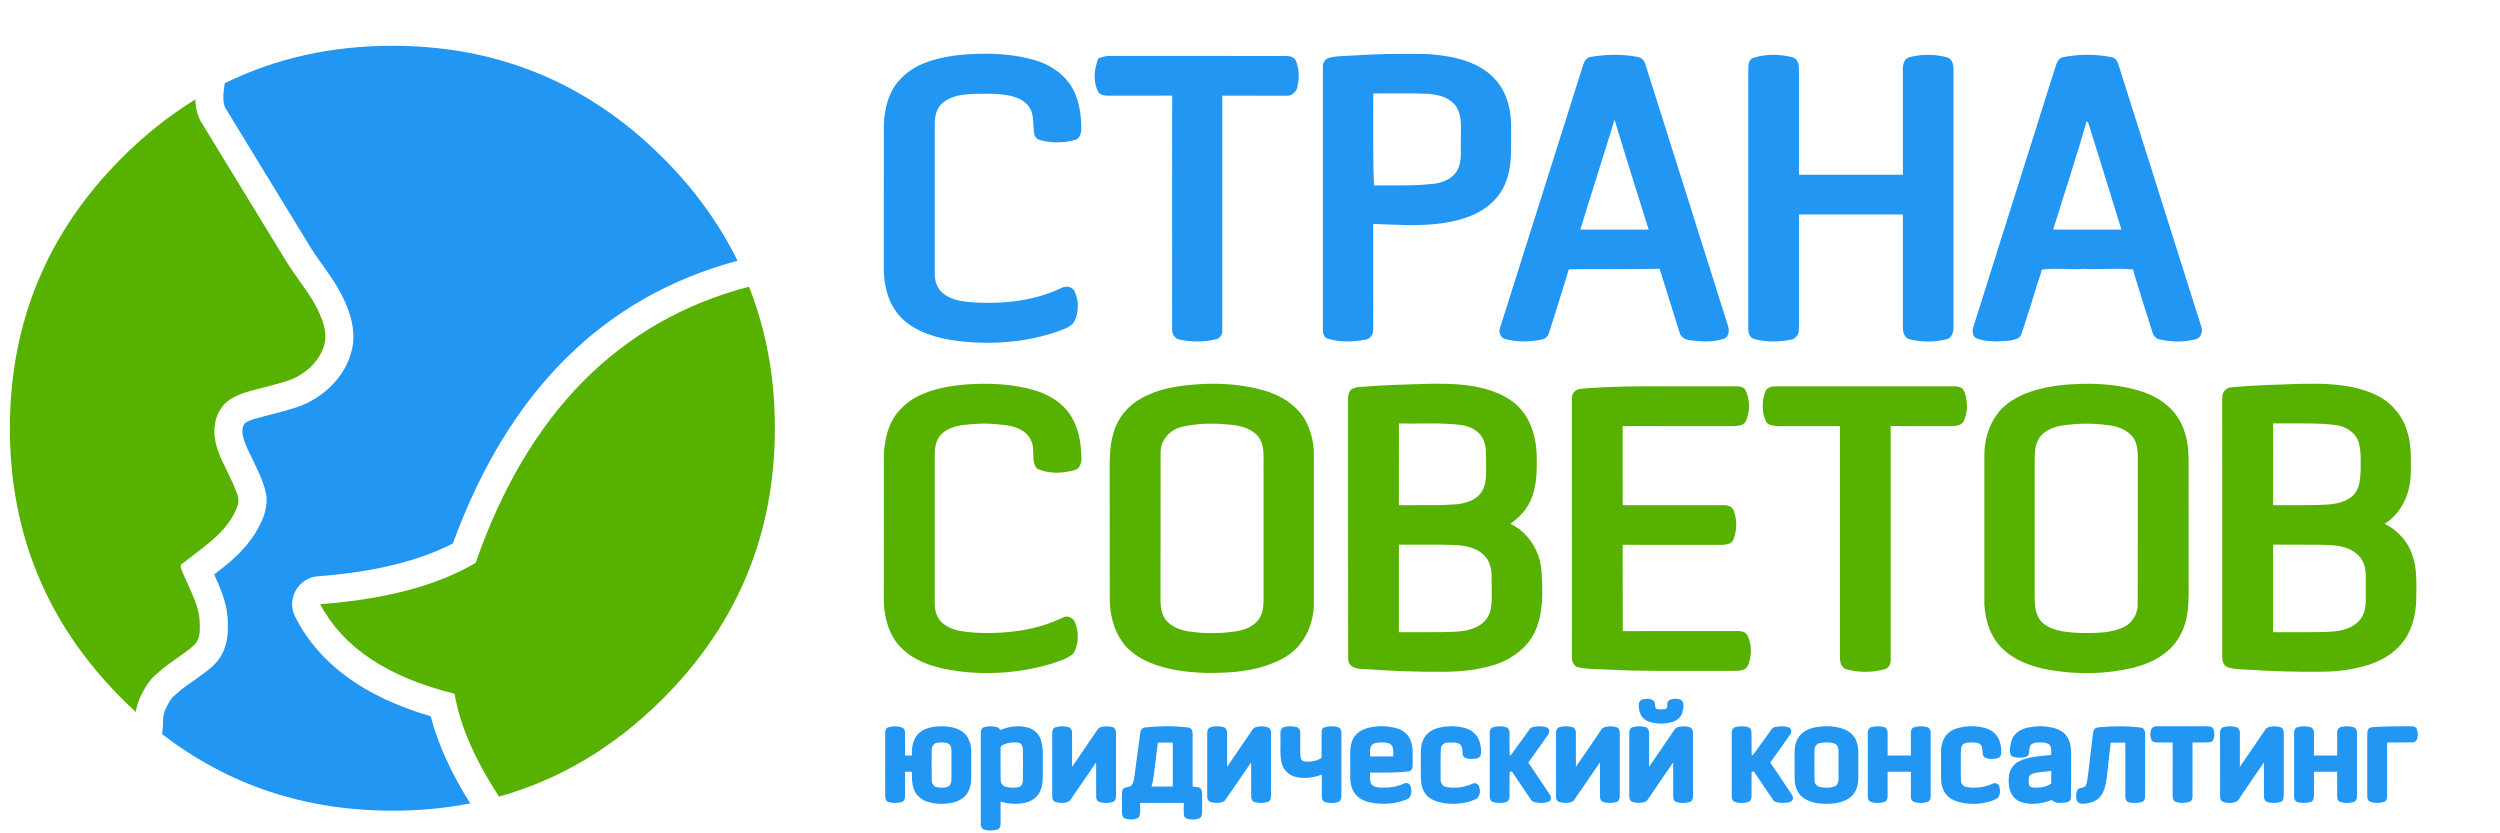
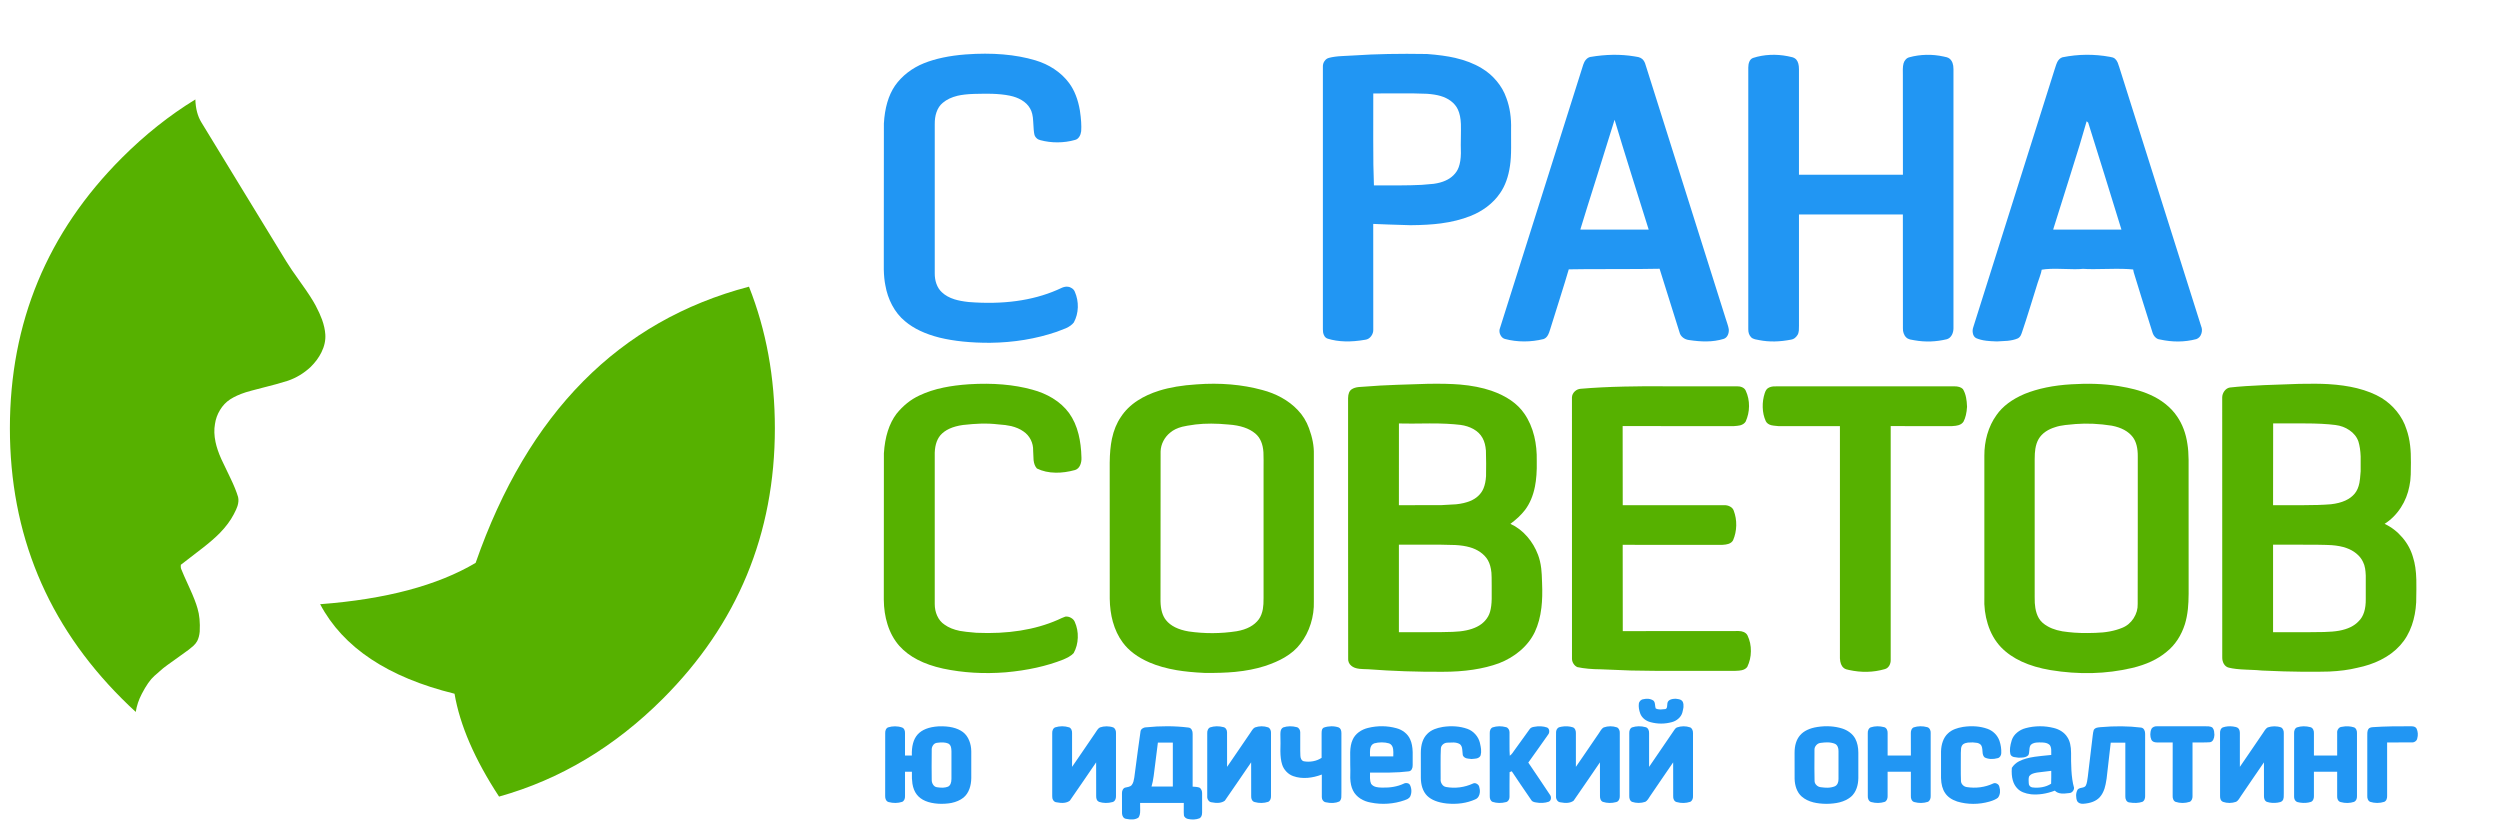
<svg xmlns="http://www.w3.org/2000/svg" version="1.1" id="Слой_1" x="0px" y="0px" width="240px" height="80px" viewBox="0 0 349 116" enable-background="new 0 0 349 116" xml:space="preserve">
  <path fill="#56B100" d="M149.246,57.501c-0.596-0.812-1.359-1.502-2.291-2.074c-0.859-0.523-1.81-0.925-2.862-1.202  c-2.536-0.703-5.47-0.956-8.8-0.751c-1.34,0.09-2.524,0.247-3.546,0.458c-1.262,0.258-2.392,0.631-3.391,1.105  c-1.22,0.565-2.284,1.419-3.204,2.561c-1.028,1.37-1.617,3.21-1.761,5.518c-0.006,2.267-0.012,9.083-0.012,20.438  c0.012,1.232,0.18,2.369,0.511,3.42c0.366,1.179,0.919,2.182,1.653,3.019c1.358,1.521,3.391,2.579,6.102,3.173  c2.783,0.589,5.699,0.764,8.758,0.523c3.036-0.271,5.71-0.866,8.019-1.779c0.342-0.15,0.607-0.276,0.781-0.379  c0.283-0.162,0.505-0.336,0.679-0.523c0.361-0.655,0.553-1.376,0.577-2.158c0.03-0.775-0.114-1.515-0.421-2.206  c-0.107-0.247-0.288-0.433-0.541-0.571c-0.246-0.139-0.505-0.192-0.775-0.163c-0.138,0.042-0.318,0.114-0.535,0.216  c-0.259,0.126-0.433,0.21-0.523,0.241c-3.186,1.395-6.973,1.995-11.361,1.803c-1.106-0.09-1.875-0.18-2.309-0.265  c-0.859-0.174-1.569-0.462-2.127-0.866c-0.451-0.294-0.8-0.715-1.046-1.262c-0.223-0.499-0.331-1.046-0.331-1.629V63.476  c-0.036-1.232,0.222-2.194,0.782-2.873c0.655-0.758,1.707-1.238,3.162-1.443c0.938-0.103,1.755-0.168,2.453-0.187  c0.884-0.024,1.702,0.012,2.453,0.103c0.721,0.042,1.328,0.126,1.828,0.24c0.655,0.162,1.22,0.402,1.683,0.728  c0.439,0.289,0.788,0.679,1.04,1.172c0.246,0.487,0.354,0.998,0.337,1.533c0.024,0.277,0.042,0.716,0.06,1.311  c0.055,0.511,0.211,0.902,0.469,1.178c0.775,0.379,1.653,0.571,2.633,0.583c0.848,0.012,1.749-0.114,2.693-0.373  c0.325-0.108,0.565-0.342,0.721-0.709c0.126-0.301,0.187-0.644,0.168-1.028c-0.029-1.215-0.168-2.296-0.402-3.247  C150.286,59.316,149.841,58.331,149.246,57.501L149.246,57.501z" />
  <path fill="#56B100" d="M274.465,55.343c-0.089-0.463-0.239-0.859-0.444-1.196c-0.259-0.265-0.673-0.391-1.238-0.384h-24.418  c-0.451,0-0.714,0.006-0.792,0.012c-0.302,0.03-0.549,0.108-0.747,0.235c-0.198,0.114-0.354,0.354-0.469,0.709  c-0.21,0.649-0.301,1.305-0.282,1.972c0.018,0.697,0.157,1.34,0.427,1.936c0.139,0.276,0.391,0.463,0.757,0.565  c0.15,0.042,0.474,0.084,0.986,0.126c1.912,0.006,4.778,0.006,8.608,0c0.007,7.201,0.007,18.003,0,32.413  c0.03,0.631,0.204,1.082,0.524,1.34c0.083,0.078,0.198,0.145,0.343,0.193c0.083,0.023,0.209,0.054,0.383,0.096  c1.737,0.384,3.403,0.348,5.008-0.115c0.265-0.066,0.474-0.229,0.63-0.487c0.138-0.24,0.206-0.505,0.2-0.788V59.311  c3.335,0.018,6.19,0.018,8.577,0.006c0.378-0.018,0.674-0.061,0.884-0.126c0.319-0.096,0.554-0.264,0.704-0.499  c0.276-0.518,0.44-1.208,0.493-2.074C274.58,56.119,274.538,55.691,274.465,55.343L274.465,55.343z" />
  <path fill="#56B100" d="M243.202,53.894c-0.217-0.096-0.457-0.138-0.722-0.132h-9.629c-2.422-0.019-4.455-0.006-6.089,0.036  c-2.212,0.048-4.238,0.15-6.078,0.307c-0.319,0.019-0.602,0.139-0.843,0.366c-0.246,0.235-0.377,0.505-0.396,0.824  c-0.007,17.872-0.007,30.05,0.005,36.548c0.013,0.235,0.085,0.457,0.223,0.662c0.137,0.21,0.313,0.36,0.522,0.457  c0.932,0.198,2.031,0.301,3.288,0.307c0.47,0.03,1.172,0.06,2.104,0.084c0.931,0.03,1.635,0.054,2.098,0.084  c1.88,0.042,4.31,0.061,7.278,0.054c4.01-0.006,6.439-0.012,7.275-0.006c0.414-0.012,0.721-0.042,0.919-0.09  c0.343-0.078,0.596-0.234,0.763-0.463c0.331-0.685,0.5-1.413,0.505-2.188c0.012-0.788-0.145-1.521-0.47-2.2  c-0.101-0.21-0.282-0.373-0.529-0.481c-0.209-0.09-0.451-0.138-0.715-0.138c-7.188,0-12.581,0.006-16.17,0.012l-0.012-12.046  c4.117,0.012,8.745,0.012,13.892,0.006c0.354-0.018,0.637-0.061,0.86-0.133c0.313-0.102,0.533-0.276,0.661-0.517  c0.277-0.643,0.42-1.329,0.438-2.05c0.018-0.721-0.102-1.413-0.348-2.074c-0.09-0.258-0.271-0.457-0.548-0.595  c-0.246-0.126-0.515-0.181-0.816-0.174c-6.283-0.006-10.99-0.006-14.133,0.006c0.006-3.276,0-6.955-0.012-11.048  c8.596,0.012,13.754,0.018,15.467,0.012c0.438-0.03,0.751-0.066,0.943-0.114c0.349-0.096,0.602-0.271,0.758-0.517  c0.306-0.68,0.469-1.395,0.475-2.152c0.005-0.763-0.144-1.485-0.452-2.152C243.617,54.165,243.448,54.002,243.202,53.894  L243.202,53.894z" />
  <path fill="#56B100" d="M183.413,63.236c0.03-1.118-0.198-2.326-0.679-3.625c-0.354-0.968-0.872-1.815-1.563-2.531  c-0.638-0.679-1.402-1.262-2.285-1.749c-0.818-0.451-1.713-0.806-2.681-1.058c-2.807-0.764-5.867-1.028-9.167-0.781  c-2.001,0.126-3.739,0.415-5.211,0.877c-1.136,0.354-2.134,0.812-2.999,1.371c-0.993,0.643-1.774,1.407-2.345,2.29  c-0.589,0.854-1.01,1.875-1.262,3.072c-0.192,0.932-0.295,2.038-0.307,3.331c0.006,4.226,0.012,10.555,0.006,19.001  c0.018,1.136,0.156,2.194,0.427,3.174c0.307,1.1,0.757,2.062,1.365,2.885c0.836,1.154,2.086,2.098,3.763,2.825  c1.112,0.476,2.374,0.83,3.775,1.07c1.112,0.187,2.417,0.319,3.919,0.385c1.642,0.018,3.06-0.03,4.257-0.144  c1.532-0.15,2.92-0.42,4.165-0.823c1.077-0.355,1.979-0.751,2.717-1.185c0.932-0.547,1.677-1.184,2.225-1.923  c0.643-0.824,1.124-1.755,1.448-2.795c0.319-1.016,0.462-2.057,0.432-3.121V63.236L183.413,63.236z M171.536,59.1  c1.611,0.115,2.849,0.529,3.709,1.257c0.679,0.571,1.057,1.442,1.131,2.621c0.023,0.589,0.029,1.473,0.017,2.658v17.678  c0.006,0.613-0.025,1.125-0.096,1.539c-0.102,0.559-0.283,1.028-0.554,1.419c-0.637,0.872-1.67,1.437-3.108,1.683  c-2.218,0.343-4.454,0.354-6.696,0.03c-1.466-0.247-2.519-0.776-3.161-1.575c-0.487-0.595-0.746-1.467-0.771-2.621  c-0.005-9.306,0-16.285,0.013-20.932c0.017-0.511,0.145-0.998,0.384-1.461c0.235-0.457,0.554-0.847,0.957-1.172  c0.427-0.366,0.986-0.637,1.677-0.817c0.336-0.09,0.956-0.192,1.856-0.318C168.265,58.926,169.811,58.932,171.536,59.1L171.536,59.1  z" />
  <path fill="#56B100" d="M195.034,53.552c-1.702,0.06-3.133,0.139-4.304,0.24c-0.463,0.018-0.818,0.042-1.052,0.072  c-0.409,0.042-0.739,0.15-0.986,0.318c-0.324,0.223-0.492,0.631-0.5,1.232c0,1.617,0,7.664,0,18.154  c0,7.358,0.008,13.412,0.012,18.154c-0.017,0.205,0.007,0.397,0.085,0.583c0.079,0.193,0.198,0.349,0.354,0.469  c0.271,0.235,0.65,0.373,1.137,0.427c0.277,0.03,0.691,0.048,1.238,0.061c3.39,0.258,6.834,0.372,10.333,0.354  c3.083,0.005,5.722-0.391,7.917-1.196c1.099-0.428,2.067-0.999,2.914-1.714c0.915-0.775,1.605-1.659,2.081-2.651  c0.462-0.986,0.77-2.116,0.918-3.384c0.121-0.992,0.152-2.17,0.091-3.528c-0.018-0.824-0.06-1.473-0.115-1.954  c-0.089-0.721-0.239-1.358-0.449-1.905c-0.355-0.944-0.854-1.792-1.51-2.543c-0.68-0.781-1.461-1.376-2.344-1.779  c0.847-0.631,1.521-1.268,2.026-1.924c0.672-0.883,1.136-1.972,1.395-3.264c0.198-0.992,0.289-2.188,0.257-3.577  c0.025-1.232-0.089-2.386-0.348-3.456c-0.294-1.203-0.757-2.26-1.394-3.174c-0.956-1.395-2.495-2.459-4.605-3.192  c-1.28-0.433-2.742-0.721-4.37-0.86c-1.161-0.096-2.652-0.131-4.474-0.102C197.426,53.473,195.989,53.521,195.034,53.552  L195.034,53.552z M195.291,58.95c0.956,0.024,2.387,0.024,4.299-0.006c1.725-0.006,3.155,0.066,4.298,0.205  c0.667,0.09,1.256,0.283,1.773,0.565c0.596,0.331,1.028,0.757,1.312,1.287c0.257,0.462,0.407,1.045,0.462,1.737  c0,0.006,0.012,0.607,0.03,1.815c-0.005,0.385-0.005,0.968-0.013,1.749c-0.042,0.667-0.156,1.238-0.354,1.708  c-0.162,0.396-0.409,0.751-0.751,1.07c-0.319,0.294-0.691,0.523-1.111,0.691c-0.547,0.229-1.203,0.385-1.967,0.463  c-0.114,0.006-0.787,0.048-2.026,0.114c-2.651-0.006-4.634,0-5.957,0.012C195.291,65.292,195.297,61.486,195.291,58.95  L195.291,58.95z M199.038,88.086c-2.063-0.006-3.314-0.006-3.752,0V75.871c1.293,0.006,3.234,0.006,5.825,0  c0.457,0.012,1.142,0.03,2.057,0.048c0.787,0.042,1.459,0.15,2.025,0.313c0.536,0.15,1.01,0.373,1.431,0.662  c0.462,0.318,0.823,0.697,1.082,1.136c0.271,0.475,0.432,1.058,0.499,1.755c0.024,0.252,0.036,0.866,0.036,1.839  c-0.005,0.403-0.005,1.004,0,1.815c-0.012,0.709-0.089,1.311-0.229,1.797c-0.126,0.451-0.354,0.86-0.691,1.238  c-0.318,0.355-0.691,0.637-1.131,0.854c-0.859,0.433-1.989,0.673-3.395,0.715C201.819,88.074,200.569,88.092,199.038,88.086  L199.038,88.086z" />
  <path fill="#56B100" d="M300.164,54.946c-0.655-0.294-1.376-0.547-2.176-0.757c-0.649-0.168-1.4-0.325-2.26-0.463  c-2.044-0.318-4.227-0.396-6.552-0.246c-2.513,0.144-4.695,0.595-6.552,1.347c-1.757,0.751-3.054,1.725-3.902,2.934  c-0.578,0.799-1.01,1.701-1.304,2.717c-0.271,0.95-0.409,1.947-0.403,2.993v19.718c-0.055,1.328,0.108,2.572,0.474,3.745  c0.396,1.286,1.018,2.374,1.858,3.258c1.551,1.604,3.848,2.668,6.895,3.186c3.985,0.655,7.786,0.553,11.392-0.295  c1.979-0.469,3.577-1.214,4.797-2.236c0.606-0.475,1.129-1.058,1.581-1.743c0.427-0.655,0.756-1.371,1.003-2.146  c0.193-0.631,0.331-1.334,0.415-2.104c0.066-0.619,0.097-1.329,0.103-2.14c-0.013-2.927-0.013-8.421-0.005-16.471  c0.005-0.979,0.005-1.72,0-2.212c-0.008-0.866-0.062-1.599-0.163-2.206c-0.211-1.484-0.697-2.778-1.456-3.877  c-0.438-0.649-0.997-1.238-1.664-1.761C301.625,55.698,300.934,55.289,300.164,54.946L300.164,54.946z M298.433,63.596  c0,0.914,0,4.34,0,10.279c0,4.16-0.005,7.586-0.012,10.273c0.023,0.703-0.169,1.37-0.571,2.001c-0.409,0.625-0.938,1.07-1.593,1.329  c-1.064,0.439-2.314,0.673-3.763,0.704c-1.443,0.054-2.693,0.018-3.75-0.108c-1.161-0.103-2.119-0.367-2.869-0.793  c-0.575-0.319-0.998-0.698-1.256-1.148c-0.235-0.403-0.397-0.884-0.486-1.431c-0.073-0.427-0.102-0.932-0.091-1.514V63.951  c0-0.595,0.03-1.076,0.091-1.455c0.084-0.529,0.234-0.985,0.456-1.371c0.235-0.403,0.571-0.757,1.004-1.052  c0.384-0.258,0.83-0.463,1.329-0.613c0.378-0.132,0.847-0.228,1.395-0.294c0.318-0.036,0.793-0.084,1.425-0.138  c1.616-0.126,3.299-0.048,5.062,0.228c1.339,0.259,2.321,0.788,2.938,1.6C298.217,61.492,298.451,62.406,298.433,63.596  L298.433,63.596z" />
  <path fill="#56B100" d="M334.59,57.261c-0.595-0.74-1.305-1.365-2.128-1.875c-0.927-0.559-2.067-1.016-3.427-1.359  c-1.196-0.294-2.53-0.481-4.003-0.571c-1.063-0.06-2.41-0.072-4.052-0.036c-2.158,0.072-3.775,0.132-4.856,0.174  c-1.894,0.079-3.512,0.187-4.84,0.337c-0.306,0.054-0.559,0.222-0.763,0.499c-0.192,0.264-0.295,0.559-0.301,0.877  c-0.005,8.067,0,20.168,0.006,36.302c-0.006,0.325,0.066,0.619,0.217,0.89c0.174,0.295,0.409,0.475,0.703,0.541  c0.582,0.144,1.353,0.234,2.32,0.271c1.215,0.042,1.99,0.09,2.331,0.132c2.22,0.102,4.029,0.156,5.417,0.162  c1.929,0.012,3.239,0.006,3.943-0.024c1.475-0.066,2.771-0.24,3.896-0.517c1.201-0.247,2.291-0.607,3.259-1.094  c1.1-0.547,2.013-1.226,2.747-2.043c0.702-0.775,1.25-1.708,1.635-2.808c0.343-0.985,0.547-2.056,0.606-3.21  c0.03-1.401,0.037-2.453,0.019-3.156c-0.03-1.22-0.181-2.26-0.456-3.108c-0.282-1.01-0.775-1.93-1.484-2.765  c-0.705-0.83-1.534-1.467-2.488-1.918c0.9-0.571,1.658-1.334,2.271-2.278c0.589-0.908,0.985-1.905,1.19-2.987  c0.103-0.457,0.168-0.998,0.188-1.623c0.012-0.728,0.017-1.269,0.023-1.636c0.005-0.914-0.023-1.701-0.104-2.368  c-0.096-0.859-0.271-1.629-0.517-2.314C335.661,58.859,335.209,58.03,334.59,57.261L334.59,57.261z M327.979,59.888  c0.625,0.427,1.045,0.956,1.262,1.599c0.174,0.577,0.277,1.262,0.307,2.056c0.006,0.169,0.006,0.866,0,2.086  c-0.055,0.788-0.113,1.329-0.174,1.617c-0.121,0.602-0.331,1.094-0.639,1.473c-0.672,0.83-1.784,1.335-3.335,1.509  c-1.064,0.09-2.41,0.132-4.039,0.132c-2.459-0.006-3.806-0.006-4.04,0l0.012-11.416c0.072,0.006,1.526,0.006,4.358,0  c1.749,0,3.197,0.072,4.353,0.223C326.759,59.256,327.407,59.497,327.979,59.888L327.979,59.888z M317.32,75.871  c0.613,0.006,1.623,0.006,3.035,0c1.306-0.006,2.314,0,3.03,0.006c1.088,0.018,1.792,0.036,2.115,0.06  c0.793,0.06,1.486,0.192,2.069,0.403c0.51,0.18,0.961,0.427,1.352,0.745c0.426,0.343,0.745,0.74,0.956,1.191  c0.137,0.264,0.234,0.576,0.294,0.931c0.043,0.247,0.072,0.571,0.09,0.975v3.252c0.023,1.424-0.306,2.464-0.991,3.12  c-0.606,0.662-1.521,1.106-2.741,1.329c-0.583,0.102-1.286,0.162-2.11,0.18c-0.944,0.006-1.646,0.018-2.121,0.024h-4.978V75.871  L317.32,75.871z" />
  <path fill="#2196f3" d="M312.686,102.17c-0.006-0.288-0.072-0.499-0.187-0.631c-0.077-0.096-0.198-0.168-0.354-0.21  c-0.012-0.006-0.15-0.03-0.408-0.078c-0.506-0.066-0.98-0.024-1.425,0.125c-0.295,0.139-0.427,0.445-0.396,0.932l0.005,8.668  c-0.005,0.168,0.019,0.325,0.078,0.463c0.066,0.156,0.176,0.264,0.313,0.331c0.612,0.21,1.231,0.205,1.852-0.006  c0.126-0.066,0.252-0.187,0.372-0.349c0.065-0.097,0.157-0.24,0.283-0.433c0.329-0.475,0.865-1.262,1.609-2.363  c0.691-1.016,1.227-1.803,1.619-2.362l0.004,4.719c-0.004,0.162,0.02,0.318,0.079,0.457c0.065,0.162,0.173,0.27,0.313,0.336  c0.475,0.156,0.992,0.192,1.539,0.108c0.203-0.042,0.325-0.072,0.355-0.078c0.125-0.042,0.229-0.108,0.294-0.193  c0.102-0.114,0.155-0.276,0.174-0.48c0.005-0.235,0.005-0.409,0.012-0.523v-8.434c0.006-0.168-0.023-0.318-0.084-0.457  c-0.066-0.157-0.167-0.271-0.307-0.337c-0.294-0.102-0.607-0.15-0.926-0.15s-0.631,0.055-0.932,0.157  c-0.126,0.065-0.252,0.186-0.373,0.354c-0.125,0.198-0.222,0.342-0.288,0.433c-0.342,0.499-0.883,1.287-1.61,2.362  c-0.691,1.028-1.232,1.815-1.611,2.356V102.17L312.686,102.17z" />
  <path fill="#2196f3" d="M308.982,103.073c0.09-0.175,0.139-0.397,0.15-0.656c-0.012-0.252-0.03-0.427-0.049-0.523  c-0.041-0.198-0.113-0.355-0.217-0.475c-0.131-0.108-0.312-0.168-0.533-0.187c-0.26-0.006-0.451-0.006-0.577-0.012h-6.625  c-0.174-0.006-0.325,0.018-0.462,0.078c-0.163,0.072-0.271,0.174-0.336,0.313c-0.104,0.234-0.151,0.487-0.151,0.751  c0,0.258,0.047,0.505,0.151,0.746c0.126,0.246,0.39,0.373,0.799,0.373h2.175l-0.005,7.49c-0.006,0.168,0.018,0.324,0.085,0.463  c0.065,0.162,0.173,0.27,0.313,0.336c0.655,0.21,1.311,0.21,1.978,0c0.139-0.061,0.24-0.168,0.313-0.331  c0.06-0.138,0.089-0.289,0.084-0.463v-7.496c0.139-0.006,0.541-0.006,1.201,0c0.494,0.006,0.896-0.006,1.203-0.03  C308.7,103.433,308.867,103.307,308.982,103.073L308.982,103.073z" />
  <path fill="#2196f3" d="M299.461,102.296c0.006-0.216-0.036-0.408-0.126-0.577c-0.109-0.198-0.264-0.3-0.464-0.318  c-1.743-0.216-3.629-0.234-5.662-0.054c-0.235,0.019-0.411,0.048-0.524,0.084c-0.192,0.066-0.324,0.168-0.402,0.319  c-0.06,0.198-0.108,0.451-0.139,0.757c-0.054,0.487-0.084,0.74-0.09,0.763l-0.601,5.026c-0.018,0.139-0.054,0.349-0.096,0.631  c-0.041,0.247-0.109,0.445-0.198,0.607c-0.084,0.132-0.271,0.223-0.563,0.271c-0.289,0.054-0.477,0.144-0.566,0.271  c-0.132,0.235-0.198,0.499-0.205,0.793c-0.005,0.277,0.042,0.547,0.15,0.812c0.073,0.126,0.193,0.223,0.355,0.289  c0.138,0.054,0.293,0.078,0.462,0.072c1.053-0.066,1.828-0.373,2.328-0.914c0.287-0.319,0.51-0.722,0.672-1.214  c0.108-0.343,0.204-0.8,0.289-1.371l0.578-5.037h2.037v7.472c-0.012,0.199,0.023,0.385,0.107,0.547  c0.097,0.186,0.234,0.295,0.421,0.325c0.716,0.12,1.329,0.096,1.846-0.078c0.137-0.066,0.24-0.175,0.306-0.336  c0.06-0.139,0.09-0.289,0.084-0.457V102.296L299.461,102.296z" />
  <path fill="#2196f3" d="M278.896,105.668c0.143-0.036,0.258-0.125,0.348-0.264c0.079-0.126,0.126-0.265,0.133-0.427  c0.023-0.583-0.061-1.154-0.251-1.725c-0.139-0.384-0.351-0.727-0.644-1.022c-0.296-0.294-0.637-0.511-1.017-0.649  c-1.027-0.367-2.169-0.457-3.433-0.271c-0.438,0.078-0.806,0.174-1.111,0.294c-0.392,0.15-0.716,0.354-0.975,0.601  c-0.325,0.295-0.57,0.673-0.738,1.148c-0.145,0.403-0.223,0.86-0.242,1.359v3.727c0.019,0.866,0.205,1.563,0.56,2.086  c0.343,0.535,0.914,0.938,1.7,1.202c0.722,0.216,1.468,0.325,2.244,0.325c0.763,0,1.508-0.103,2.248-0.313  c0.541-0.156,0.938-0.336,1.19-0.541c0.162-0.199,0.259-0.445,0.289-0.746c0.024-0.259-0.005-0.529-0.09-0.8  c-0.042-0.186-0.156-0.331-0.343-0.421c-0.186-0.096-0.366-0.102-0.54-0.012c-0.56,0.259-1.155,0.433-1.786,0.517  c-0.62,0.078-1.239,0.072-1.858-0.024c-0.235-0.03-0.428-0.132-0.583-0.294c-0.169-0.174-0.253-0.379-0.247-0.607  c-0.018-0.499-0.03-1.142-0.023-1.93c0.005-1.076,0.011-1.725,0.005-1.936c0.012-0.36,0.024-0.583,0.035-0.661  c0.042-0.247,0.139-0.439,0.302-0.565c0.168-0.114,0.384-0.192,0.643-0.222c0.091-0.012,0.325-0.018,0.693-0.024  c0.293,0.018,0.498,0.042,0.611,0.066c0.229,0.054,0.404,0.15,0.525,0.295c0.126,0.15,0.198,0.451,0.215,0.895  c0.012,0.415,0.114,0.698,0.313,0.848C277.592,105.826,278.206,105.855,278.896,105.668L278.896,105.668z" />
  <path fill="#2196f3" d="M337.188,103.324c0.15-0.108,0.233-0.246,0.264-0.415c0.127-0.469,0.097-0.919-0.09-1.346  c-0.107-0.229-0.354-0.343-0.745-0.343c-1.244,0-2.128,0.006-2.657,0.012c-0.991,0.019-1.875,0.055-2.656,0.108  c-0.163,0.012-0.289,0.03-0.379,0.06c-0.139,0.042-0.234,0.108-0.301,0.21c-0.084,0.132-0.133,0.301-0.145,0.511  c-0.006,0.126-0.012,0.306-0.006,0.547v8.302c-0.006,0.168,0.018,0.324,0.083,0.463c0.067,0.162,0.176,0.27,0.313,0.336  c0.318,0.102,0.644,0.156,0.987,0.156c0.341,0,0.673-0.054,0.989-0.156c0.14-0.066,0.247-0.175,0.314-0.336  c0.06-0.139,0.09-0.289,0.083-0.457v-7.496l3.47-0.006C336.887,103.481,337.042,103.433,337.188,103.324L337.188,103.324z" />
  <path fill="#2196f3" d="M329.035,102.176c0.007-0.174-0.023-0.324-0.084-0.462c-0.065-0.163-0.175-0.271-0.313-0.337  c-0.534-0.174-1.106-0.204-1.713-0.078c-0.209,0.012-0.385,0.108-0.51,0.294c-0.122,0.175-0.17,0.367-0.146,0.578v3.138h-3.245  v-3.138c0.006-0.186-0.024-0.349-0.103-0.499c-0.09-0.174-0.217-0.283-0.38-0.325c-0.654-0.174-1.286-0.168-1.893,0.03  c-0.138,0.067-0.246,0.175-0.313,0.337c-0.061,0.138-0.084,0.288-0.079,0.457v8.807c-0.005,0.276,0.055,0.487,0.188,0.637  c0.066,0.09,0.162,0.15,0.295,0.192c0.047,0.018,0.168,0.042,0.354,0.072c0.547,0.084,1.057,0.048,1.533-0.108  c0.137-0.066,0.244-0.175,0.313-0.336c0.06-0.139,0.09-0.289,0.084-0.457v-3.408c1.074-0.006,2.157-0.006,3.245,0v3.408  c-0.012,0.186,0.019,0.355,0.097,0.505c0.091,0.174,0.216,0.276,0.385,0.319c0.648,0.18,1.28,0.168,1.887-0.03  c0.138-0.066,0.24-0.175,0.313-0.331c0.061-0.138,0.091-0.288,0.084-0.457V102.176L329.035,102.176z" />
  <path fill="#2196f3" d="M153.55,101.383c-0.132,0.065-0.258,0.186-0.373,0.348c-0.126,0.199-0.223,0.343-0.288,0.434  c-0.332,0.474-0.866,1.262-1.611,2.362c-0.692,1.016-1.227,1.803-1.618,2.362v-4.713c0.006-0.168-0.018-0.324-0.078-0.462  c-0.072-0.163-0.174-0.271-0.313-0.337c-0.667-0.21-1.328-0.21-1.983,0c-0.138,0.067-0.247,0.175-0.313,0.337  c-0.066,0.138-0.09,0.294-0.084,0.469c0.006,2.928,0.006,5.861,0,8.794c-0.012,0.199,0.03,0.385,0.126,0.547  c0.108,0.18,0.258,0.283,0.451,0.307c0.842,0.174,1.467,0.096,1.881-0.223c0.451-0.631,1.064-1.521,1.84-2.669  c0.859-1.274,1.473-2.169,1.833-2.681l0.006,4.719c-0.006,0.168,0.019,0.325,0.078,0.463c0.066,0.156,0.175,0.264,0.313,0.331  c0.607,0.198,1.238,0.205,1.894,0.03c0.163-0.042,0.289-0.15,0.379-0.325c0.078-0.15,0.108-0.318,0.102-0.504v-8.801  c0.006-0.168-0.018-0.318-0.079-0.457c-0.072-0.163-0.174-0.271-0.312-0.337c-0.294-0.102-0.607-0.15-0.926-0.15  C154.157,101.227,153.844,101.281,153.55,101.383L153.55,101.383z" />
  <path fill="#2196f3" d="M200.257,101.623c-0.402,0.163-0.733,0.379-0.992,0.644c-0.613,0.595-0.919,1.485-0.919,2.681l0.005,3.493  c0.005,0.487,0.072,0.926,0.198,1.329c0.151,0.463,0.373,0.848,0.679,1.154c0.595,0.583,1.497,0.938,2.711,1.076  c1.479,0.145,2.807-0.042,3.986-0.564c0.306-0.115,0.504-0.349,0.606-0.703c0.091-0.307,0.084-0.632-0.012-0.968  c-0.023-0.21-0.132-0.379-0.332-0.499c-0.196-0.126-0.39-0.138-0.582-0.042c-0.577,0.264-1.185,0.438-1.828,0.523  c-0.643,0.078-1.274,0.066-1.894-0.048c-0.259-0.042-0.457-0.18-0.6-0.415c-0.139-0.216-0.194-0.457-0.169-0.721  c0-0.084,0-0.787-0.006-2.11c-0.005-0.848,0.006-1.545,0.037-2.104c0.005-0.235,0.103-0.438,0.289-0.601  c0.174-0.15,0.384-0.234,0.63-0.241c0.463-0.024,0.758-0.03,0.89-0.024c0.343,0.018,0.619,0.096,0.842,0.234  c0.187,0.145,0.301,0.385,0.331,0.715c0.042,0.523,0.071,0.8,0.078,0.817c0.077,0.217,0.253,0.367,0.517,0.445  c0.12,0.036,0.361,0.065,0.715,0.096c0.39-0.03,0.63-0.06,0.728-0.084c0.276-0.078,0.457-0.223,0.535-0.438  c0.067-0.259,0.085-0.547,0.054-0.872c-0.023-0.216-0.078-0.505-0.162-0.872c-0.108-0.439-0.319-0.835-0.631-1.184  s-0.679-0.601-1.106-0.757c-1.04-0.367-2.188-0.457-3.445-0.271C200.96,101.389,200.577,101.497,200.257,101.623L200.257,101.623z" />
  <path fill="#2196f3" d="M187.262,102.183c0-0.415-0.127-0.679-0.379-0.799c-0.331-0.114-0.674-0.168-1.035-0.163  c-0.354,0.006-0.703,0.066-1.033,0.18c-0.133,0.061-0.223,0.174-0.271,0.337c-0.03,0.108-0.048,0.258-0.048,0.445v3.444  c-0.354,0.234-0.752,0.396-1.196,0.475c-0.428,0.078-0.854,0.084-1.287,0.006c-0.163-0.042-0.283-0.144-0.368-0.307  c-0.072-0.138-0.108-0.294-0.113-0.481c-0.019-0.397-0.025-0.943-0.019-1.641c0.006-0.776,0.006-1.323,0-1.635  c-0.006-0.156-0.048-0.301-0.125-0.427c-0.091-0.145-0.205-0.234-0.351-0.271c-0.654-0.174-1.286-0.168-1.892,0.03  c-0.223,0.114-0.349,0.32-0.386,0.625c-0.018,0.174-0.023,0.433-0.011,0.782c0.017,0.421,0.017,1.052-0.007,1.894  c0.007,0.751,0.084,1.376,0.241,1.869c0.114,0.379,0.313,0.71,0.595,1.005c0.277,0.294,0.602,0.504,0.969,0.631  c0.606,0.217,1.274,0.295,2.001,0.24c0.645-0.054,1.299-0.204,1.979-0.462v3.149c0,0.168,0.047,0.325,0.15,0.463  c0.108,0.151,0.247,0.235,0.407,0.259c0.723,0.162,1.354,0.126,1.889-0.108c0.156-0.132,0.246-0.325,0.277-0.577  c0.004-0.307,0.004-0.529,0.012-0.668V102.183L187.262,102.183z" />
  <path fill="#2196f3" d="M177.433,102.17c0.006-0.162-0.019-0.318-0.078-0.457c-0.073-0.163-0.175-0.271-0.313-0.337  c-0.62-0.21-1.233-0.204-1.853,0.007c-0.131,0.065-0.258,0.186-0.373,0.348c-0.125,0.199-0.221,0.343-0.289,0.434  c-0.329,0.474-0.864,1.262-1.611,2.362c-0.69,1.016-1.225,1.803-1.616,2.362c0.006-2.146,0-3.751-0.005-4.827  c0-0.162-0.042-0.306-0.121-0.439c-0.091-0.15-0.21-0.24-0.355-0.276c-0.655-0.174-1.287-0.168-1.893,0.03  c-0.138,0.067-0.247,0.175-0.313,0.337c-0.067,0.138-0.091,0.294-0.084,0.462c0.005,2.928,0.005,5.855,0,8.789  c-0.019,0.198,0.023,0.385,0.126,0.547c0.109,0.186,0.259,0.289,0.445,0.318c0.842,0.174,1.472,0.096,1.887-0.223  c0.451-0.631,1.064-1.521,1.839-2.669c0.86-1.274,1.473-2.169,1.833-2.681l0.006,4.719c-0.012,0.186,0.019,0.355,0.096,0.505  c0.09,0.174,0.216,0.276,0.386,0.319c0.649,0.18,1.28,0.168,1.894-0.03c0.138-0.066,0.239-0.175,0.306-0.331  c0.061-0.138,0.091-0.289,0.084-0.463V102.17L177.433,102.17z" />
  <path fill="#2196f3" d="M228.781,98.083c-0.048,0.408,0.017,0.865,0.198,1.364c0.108,0.294,0.301,0.553,0.571,0.775  c0.252,0.198,0.54,0.343,0.864,0.427c0.987,0.264,1.973,0.264,2.958,0c0.354-0.091,0.662-0.253,0.926-0.487  c0.283-0.246,0.476-0.541,0.565-0.877c0.078-0.318,0.132-0.565,0.15-0.728c0.024-0.283-0.004-0.523-0.089-0.728  c-0.079-0.162-0.218-0.282-0.421-0.349c-0.103-0.036-0.294-0.072-0.564-0.102c-0.704,0.006-1.088,0.21-1.167,0.613  c-0.006,0.018-0.018,0.174-0.048,0.475c-0.018,0.192-0.096,0.313-0.235,0.354c-0.331,0.042-0.559,0.06-0.69,0.06  c-0.271-0.006-0.486-0.054-0.661-0.15c-0.037-0.078-0.072-0.271-0.103-0.577c-0.024-0.247-0.103-0.421-0.229-0.523  c-0.193-0.132-0.42-0.21-0.679-0.24c-0.235-0.024-0.47-0.006-0.717,0.054c-0.162,0.018-0.306,0.09-0.426,0.21  C228.871,97.776,228.798,97.921,228.781,98.083L228.781,98.083z" />
  <path fill="#2196f3" d="M236.343,102.176c0.006-0.174-0.024-0.324-0.084-0.462c-0.067-0.157-0.168-0.271-0.307-0.337  c-0.617-0.21-1.238-0.204-1.858,0.007c-0.107,0.042-0.215,0.138-0.318,0.288c-1.575,2.327-2.764,4.063-3.564,5.218v-4.719  c0.006-0.186-0.024-0.349-0.102-0.499c-0.091-0.174-0.216-0.283-0.379-0.325c-0.655-0.18-1.293-0.168-1.9,0.03  c-0.138,0.067-0.239,0.175-0.307,0.337c-0.059,0.138-0.083,0.288-0.078,0.457v8.801c-0.005,0.168,0.019,0.324,0.078,0.463  c0.068,0.162,0.169,0.27,0.307,0.336c0.294,0.102,0.607,0.15,0.932,0.15c0.318,0,0.625-0.055,0.926-0.156  c0.126-0.066,0.252-0.187,0.372-0.349c0.068-0.097,0.157-0.24,0.283-0.433c0.332-0.475,0.865-1.262,1.61-2.363  c0.693-1.016,1.227-1.803,1.619-2.362l0.005,4.719c-0.012,0.186,0.019,0.355,0.097,0.505c0.089,0.174,0.215,0.276,0.384,0.319  c0.648,0.18,1.28,0.168,1.893-0.03c0.139-0.066,0.24-0.18,0.313-0.336c0.062-0.139,0.085-0.295,0.079-0.463V102.176L236.343,102.176  z" />
  <path fill="#2196f3" d="M226.123,102.165c0.007-0.169-0.023-0.319-0.084-0.458c-0.066-0.156-0.168-0.264-0.306-0.331  c-0.619-0.21-1.239-0.204-1.859,0.007c-0.125,0.065-0.251,0.186-0.372,0.354c-0.121,0.198-0.217,0.342-0.282,0.433  c-0.343,0.493-0.884,1.28-1.611,2.362c-0.697,1.028-1.238,1.815-1.616,2.356v-4.719c0.005-0.174-0.025-0.325-0.084-0.457  c-0.068-0.163-0.175-0.271-0.314-0.337c-0.511-0.167-1.058-0.198-1.641-0.089c-0.138,0.03-0.239,0.054-0.294,0.072  c-0.108,0.042-0.187,0.096-0.239,0.168c-0.109,0.12-0.176,0.283-0.194,0.493c-0.011,0.121-0.011,0.301-0.006,0.536v8.416  c-0.018,0.198,0.024,0.379,0.127,0.547c0.101,0.18,0.251,0.283,0.444,0.313c0.842,0.174,1.473,0.096,1.887-0.223  c0.451-0.631,1.063-1.521,1.839-2.669c0.86-1.274,1.473-2.169,1.834-2.681l0.005,4.713c-0.005,0.168,0.019,0.324,0.079,0.463  c0.066,0.162,0.175,0.271,0.313,0.336c0.608,0.198,1.238,0.21,1.887,0.03c0.163-0.042,0.289-0.145,0.378-0.319  c0.08-0.15,0.115-0.319,0.108-0.505V102.165L226.123,102.165z" />
  <path fill="#2196f3" d="M216.109,102.399c0.126-0.151,0.18-0.331,0.162-0.542c-0.017-0.222-0.12-0.373-0.294-0.463  c-0.547-0.192-1.154-0.223-1.821-0.096c-0.301,0.042-0.504,0.156-0.62,0.331c-0.943,1.304-1.652,2.279-2.116,2.934  c-0.126,0.186-0.229,0.325-0.295,0.415c-0.12,0.162-0.239,0.277-0.36,0.355c-0.03-0.415-0.042-0.968-0.037-1.647  c0.007-0.848,0.007-1.395,0-1.647c-0.005-0.156-0.054-0.3-0.131-0.427c-0.089-0.139-0.205-0.228-0.348-0.265  c-0.651-0.18-1.28-0.168-1.889,0.03c-0.138,0.067-0.246,0.175-0.313,0.337c-0.059,0.138-0.084,0.288-0.078,0.457v8.813  c-0.006,0.163,0.019,0.319,0.078,0.457c0.067,0.156,0.168,0.265,0.307,0.331c0.614,0.198,1.244,0.205,1.9,0.03  c0.145-0.036,0.258-0.126,0.348-0.265c0.079-0.126,0.121-0.271,0.126-0.427c0.007-0.342,0.007-0.92,0-1.743  c-0.005-0.74,0-1.323,0.013-1.743l0.301-0.121c0.787,1.184,1.695,2.53,2.735,4.034c0.089,0.162,0.301,0.265,0.619,0.313  c0.662,0.126,1.268,0.09,1.822-0.102c0.173-0.09,0.271-0.24,0.294-0.463c0.019-0.204-0.037-0.384-0.163-0.535  c-0.282-0.408-0.781-1.154-1.496-2.237c-0.633-0.943-1.132-1.683-1.503-2.224c0.281-0.403,0.738-1.046,1.382-1.941  C215.328,103.511,215.79,102.862,216.109,102.399L216.109,102.399z" />
  <path fill="#2196f3" d="M269.525,102.17c0.007-0.186-0.023-0.349-0.102-0.499c-0.091-0.174-0.218-0.283-0.378-0.325  c-0.655-0.18-1.293-0.168-1.9,0.03c-0.139,0.067-0.247,0.181-0.313,0.343c-0.06,0.139-0.084,0.289-0.079,0.463l0.006,3.126h-3.247  v-3.138c0.006-0.186-0.024-0.349-0.103-0.499c-0.089-0.174-0.217-0.283-0.378-0.325c-0.654-0.174-1.286-0.168-1.892,0.03  c-0.139,0.067-0.247,0.175-0.315,0.337c-0.065,0.138-0.089,0.294-0.083,0.462l0.005,8.801c-0.012,0.18,0.019,0.348,0.097,0.499  c0.09,0.175,0.216,0.283,0.378,0.325c0.655,0.18,1.287,0.168,1.9-0.03c0.138-0.066,0.24-0.18,0.306-0.336  c0.061-0.139,0.091-0.289,0.084-0.457v-3.408c1.078-0.006,2.158-0.006,3.247,0v3.402c-0.012,0.18,0.019,0.348,0.096,0.504  c0.09,0.175,0.216,0.283,0.378,0.325c0.655,0.18,1.287,0.168,1.9-0.03c0.138-0.066,0.24-0.18,0.306-0.336  c0.062-0.139,0.092-0.289,0.085-0.463V102.17L269.525,102.17z" />
-   <path fill="#2196f3" d="M250.054,101.846c-0.023-0.21-0.125-0.36-0.3-0.451c-0.378-0.139-0.8-0.192-1.274-0.163  c-0.284,0.024-0.494,0.049-0.631,0.079c-0.247,0.054-0.421,0.156-0.529,0.318c-0.854,1.172-1.491,2.056-1.912,2.651  c-0.012,0.019-0.145,0.205-0.396,0.56c-0.163,0.222-0.313,0.391-0.463,0.493c-0.03-0.391-0.042-0.974-0.03-1.749  c0.006-0.776-0.005-1.359-0.036-1.744c-0.054-0.252-0.229-0.427-0.517-0.517c-0.15-0.042-0.409-0.078-0.775-0.096  c-0.295,0.006-0.518,0.024-0.667,0.048c-0.259,0.037-0.452,0.126-0.59,0.265c-0.102,0.114-0.163,0.277-0.181,0.481  c-0.012,0.121-0.012,0.294-0.005,0.529l0.005,8.428c-0.005,0.162,0.018,0.318,0.079,0.457c0.067,0.156,0.168,0.27,0.306,0.336  c0.607,0.198,1.245,0.21,1.901,0.03c0.137-0.036,0.251-0.126,0.343-0.265c0.077-0.126,0.125-0.271,0.131-0.427  c0.005-0.336,0.005-0.92,0-1.743c-0.006-0.739,0-1.323,0.012-1.743l0.301-0.121c0.709,1.07,1.616,2.416,2.729,4.034  c0.125,0.162,0.324,0.271,0.595,0.318c0.156,0.03,0.39,0.048,0.697,0.066c0.36-0.018,0.583-0.03,0.667-0.042  c0.259-0.036,0.463-0.114,0.613-0.228c0.113-0.114,0.175-0.259,0.169-0.439c-0.007-0.175-0.062-0.325-0.164-0.457  c-1.322-1.99-2.319-3.48-3-4.466c0.265-0.379,0.729-1.028,1.384-1.948c0.595-0.824,1.052-1.479,1.382-1.954  C250.024,102.236,250.073,102.057,250.054,101.846L250.054,101.846z" />
  <path fill="#2196f3" d="M135.306,103.234c-0.198-0.505-0.493-0.908-0.877-1.202c-0.799-0.595-1.936-0.86-3.415-0.8  c-1.34,0.084-2.314,0.464-2.921,1.143c-0.577,0.655-0.842,1.629-0.799,2.934h-0.956v-3.138c0.006-0.174-0.024-0.331-0.084-0.463  c-0.078-0.162-0.187-0.27-0.336-0.319c-0.307-0.107-0.631-0.162-0.974-0.162c-0.331,0-0.661,0.048-0.979,0.15  c-0.139,0.067-0.247,0.175-0.313,0.337c-0.06,0.138-0.084,0.294-0.078,0.462l-0.006,8.789c-0.006,0.187,0.024,0.36,0.102,0.511  c0.09,0.175,0.216,0.283,0.379,0.325c0.655,0.174,1.286,0.168,1.899-0.03c0.138-0.066,0.24-0.175,0.313-0.336  c0.06-0.139,0.084-0.289,0.078-0.457v-3.408c0.319-0.006,0.637-0.006,0.962,0c-0.018,0.697,0.006,1.25,0.072,1.665  c0.096,0.607,0.3,1.118,0.613,1.521c0.589,0.764,1.599,1.19,3.024,1.281c0.691,0.03,1.298-0.012,1.821-0.114  c0.655-0.139,1.208-0.379,1.659-0.733c0.378-0.307,0.661-0.722,0.848-1.245c0.162-0.451,0.246-0.95,0.252-1.497  c0.006-1.245,0.006-2.495,0-3.739C135.582,104.172,135.486,103.68,135.306,103.234L135.306,103.234z M132.745,104.088  c0.047,0.156,0.072,0.367,0.078,0.625c0.006,1.286,0.006,2.573,0,3.853c-0.006,0.577-0.168,0.938-0.487,1.088  c-0.39,0.156-0.901,0.181-1.533,0.078c-0.234-0.03-0.415-0.156-0.553-0.378c-0.126-0.199-0.187-0.42-0.181-0.667  c-0.018-1.088-0.018-2.459,0-4.105c-0.018-0.253,0.036-0.481,0.163-0.679c0.138-0.216,0.325-0.343,0.564-0.373  c0.667-0.096,1.19-0.065,1.558,0.09C132.541,103.703,132.667,103.86,132.745,104.088L132.745,104.088z" />
-   <path fill="#2196f3" d="M144.665,102.074c-0.307-0.307-0.667-0.517-1.076-0.643c-0.625-0.187-1.292-0.252-2.002-0.187  c-0.661,0.066-1.316,0.228-1.96,0.499c-0.072-0.114-0.132-0.192-0.174-0.24c-0.078-0.09-0.162-0.138-0.253-0.157  c-0.655-0.174-1.286-0.168-1.899,0.03c-0.138,0.067-0.24,0.175-0.307,0.331c-0.06,0.138-0.084,0.289-0.078,0.458v12.659  c-0.012,0.18,0.019,0.349,0.097,0.505c0.09,0.168,0.222,0.276,0.384,0.318c0.649,0.181,1.281,0.168,1.887-0.03  c0.139-0.06,0.247-0.168,0.313-0.331c0.065-0.138,0.09-0.294,0.084-0.462v-3.096c0.553,0.174,1.112,0.276,1.671,0.307  c0.583,0.036,1.148-0.006,1.695-0.126c0.439-0.096,0.836-0.258,1.185-0.487c0.385-0.246,0.673-0.56,0.872-0.926  c0.271-0.499,0.421-1.13,0.463-1.894c-0.006-0.884-0.006-1.539,0.006-1.972c0.006-0.781,0.006-1.364,0-1.755  c-0.012-0.691-0.096-1.262-0.258-1.725C145.194,102.748,144.978,102.387,144.665,102.074L144.665,102.074z M142.297,103.541  c0.325,0.108,0.493,0.457,0.499,1.046c0.018,1.088,0.018,2.446,0,4.087c0.006,0.235-0.03,0.433-0.108,0.607  c-0.09,0.21-0.234,0.349-0.433,0.415c-0.517,0.139-1.119,0.133-1.81-0.006c-0.228-0.048-0.414-0.168-0.559-0.367  c-0.145-0.192-0.21-0.403-0.192-0.637c-0.012-0.553-0.018-1.28-0.018-2.176c0.006-1.13,0.006-1.857,0-2.177  c-0.03-0.209,0.065-0.372,0.3-0.493c0.127-0.066,0.331-0.15,0.607-0.24C141.239,103.451,141.81,103.433,142.297,103.541  L142.297,103.541z" />
  <path fill="#2196f3" d="M159.458,101.545c-0.163,0.126-0.246,0.282-0.252,0.475c-0.204,1.413-0.493,3.535-0.86,6.366  c-0.042,0.241-0.078,0.421-0.115,0.547c-0.059,0.198-0.144,0.36-0.246,0.492c-0.091,0.121-0.241,0.205-0.438,0.253  c-0.235,0.042-0.404,0.078-0.512,0.114c-0.144,0.06-0.252,0.175-0.324,0.337c-0.066,0.139-0.09,0.294-0.084,0.469  c0.006,0.619,0.006,1.545,0.006,2.777c0.005,0.186,0.054,0.354,0.15,0.499c0.108,0.163,0.252,0.253,0.426,0.271  c0.734,0.162,1.305,0.108,1.719-0.174c0.168-0.235,0.247-0.565,0.241-0.992c-0.006-0.698-0.012-1.052-0.012-1.058l6.101,0.006  c0,0.048,0,0.331-0.005,0.842c-0.006,0.336,0,0.613,0.019,0.835c0.005,0.138,0.065,0.258,0.18,0.36  c0.103,0.091,0.222,0.156,0.367,0.192c0.583,0.132,1.13,0.103,1.629-0.084c0.247-0.138,0.366-0.409,0.366-0.812v-2.675  c0.006-0.168-0.023-0.318-0.084-0.457c-0.067-0.162-0.163-0.277-0.294-0.349c-0.133-0.042-0.289-0.079-0.47-0.096  c-0.209-0.018-0.373-0.03-0.474-0.036v-7.346c0.012-0.216-0.03-0.409-0.121-0.578c-0.108-0.198-0.264-0.306-0.469-0.324  c-1.905-0.234-3.877-0.241-5.927-0.03C159.778,101.376,159.604,101.438,159.458,101.545L159.458,101.545z M161.051,108.176  c0.079-0.655,0.146-1.148,0.188-1.479l0.402-3.192h2.086v6.132h-2.977C160.873,109.233,160.974,108.747,161.051,108.176  L161.051,108.176z" />
  <path fill="#2196f3" d="M196.867,103.066c-0.162-0.384-0.42-0.715-0.77-0.998c-0.331-0.265-0.709-0.457-1.136-0.571  c-0.644-0.18-1.311-0.276-1.991-0.282c-0.672-0.006-1.334,0.072-1.988,0.234c-0.481,0.115-0.907,0.313-1.281,0.583  c-0.403,0.301-0.697,0.661-0.877,1.082c-0.211,0.457-0.319,1.034-0.337,1.731c-0.006,0.396-0.006,0.991,0.007,1.785  c0.018,0.396,0.018,1.004,0,1.815c0.023,0.709,0.154,1.292,0.389,1.749c0.222,0.451,0.572,0.83,1.035,1.13  c0.428,0.271,0.907,0.457,1.443,0.547c0.781,0.163,1.575,0.21,2.379,0.156c0.806-0.054,1.587-0.216,2.34-0.48  c0.21-0.079,0.36-0.144,0.438-0.187c0.163-0.09,0.277-0.205,0.342-0.331c0.116-0.247,0.169-0.505,0.169-0.788  c-0.006-0.282-0.066-0.547-0.181-0.793c-0.078-0.163-0.215-0.259-0.414-0.289c-0.18-0.03-0.349,0-0.512,0.091  c-0.835,0.385-1.832,0.564-2.98,0.535c-0.373-0.006-0.655-0.036-0.848-0.09c-0.313-0.078-0.541-0.228-0.691-0.451  c-0.09-0.198-0.146-0.451-0.151-0.769c0.012-0.355,0.012-0.613,0.005-0.788c0.596-0.006,1.492-0.006,2.682,0  c1.045-0.018,1.941-0.072,2.681-0.168c0.209-0.012,0.367-0.114,0.469-0.307c0.09-0.168,0.132-0.36,0.121-0.583  c0.012-0.805,0.012-1.406,0-1.81C197.192,104.118,197.077,103.529,196.867,103.066L196.867,103.066z M191.835,103.607  c0.336-0.091,0.687-0.139,1.046-0.139c0.367,0,0.716,0.048,1.046,0.145c0.306,0.126,0.493,0.385,0.553,0.781  c0.03,0.229,0.042,0.571,0.024,1.034h-3.247c-0.017-0.463-0.012-0.806,0.019-1.034C191.337,103.992,191.522,103.733,191.835,103.607  L191.835,103.607z" />
  <path fill="#2196f3" d="M259.425,104.947c0-0.787-0.143-1.448-0.425-1.983c-0.181-0.343-0.44-0.643-0.783-0.896  c-0.313-0.234-0.667-0.415-1.063-0.541c-1.053-0.325-2.199-0.397-3.444-0.21c-1.089,0.168-1.894,0.553-2.417,1.154  c-0.522,0.602-0.776,1.431-0.77,2.483l0.005,3.613c0.012,0.487,0.097,0.938,0.247,1.347c0.174,0.463,0.42,0.835,0.752,1.124  c0.432,0.374,0.973,0.644,1.628,0.806c0.516,0.126,1.124,0.199,1.822,0.205c0.691-0.006,1.297-0.078,1.814-0.205  c0.651-0.162,1.19-0.432,1.624-0.799c0.342-0.301,0.601-0.698,0.774-1.185c0.151-0.426,0.229-0.896,0.235-1.413V104.947  L259.425,104.947z M255.164,103.469c0.366,0.012,0.698,0.078,0.979,0.192c0.188,0.079,0.32,0.229,0.41,0.439  c0.072,0.174,0.107,0.373,0.102,0.601c0.005,1.292,0.005,2.579,0,3.871c0.005,0.229-0.03,0.427-0.107,0.601  c-0.092,0.21-0.23,0.355-0.416,0.433c-0.284,0.114-0.606,0.18-0.974,0.192c-0.271,0.006-0.601-0.018-0.992-0.072  c-0.235-0.03-0.438-0.132-0.601-0.301c-0.174-0.174-0.259-0.378-0.252-0.613c-0.023-0.836-0.03-2.254-0.012-4.244  c-0.019-0.258,0.059-0.487,0.229-0.685c0.163-0.198,0.373-0.313,0.631-0.343C254.55,103.487,254.887,103.463,255.164,103.469  L255.164,103.469z" />
-   <path fill="#2196f3" d="M289.122,104.954c0.005-0.956-0.169-1.701-0.536-2.236c-0.198-0.318-0.47-0.583-0.813-0.806  c-0.313-0.205-0.666-0.355-1.057-0.451c-0.643-0.163-1.299-0.247-1.966-0.241c-0.68,0.006-1.334,0.09-1.972,0.265  c-0.444,0.114-0.834,0.318-1.179,0.602c-0.365,0.3-0.619,0.655-0.756,1.069c-0.252,0.793-0.318,1.443-0.198,1.941  c0.061,0.205,0.216,0.343,0.475,0.415c0.036,0.012,0.258,0.042,0.667,0.096c0.378-0.005,0.619-0.024,0.733-0.042  c0.282-0.048,0.493-0.156,0.639-0.318c0.078-0.132,0.125-0.378,0.144-0.739c0.012-0.331,0.084-0.571,0.217-0.716  c0.138-0.126,0.318-0.216,0.54-0.264c0.139-0.03,0.343-0.048,0.613-0.054c0.362,0,0.62,0.012,0.782,0.042  c0.289,0.048,0.518,0.157,0.691,0.325c0.12,0.163,0.187,0.385,0.205,0.667c0.005,0.163,0.012,0.396,0.005,0.716  c-1.021,0.096-1.784,0.18-2.296,0.252c-0.888,0.126-1.623,0.336-2.2,0.631c-0.414,0.21-0.75,0.517-1.009,0.919  c-0.259,0.403-0.403,0.836-0.42,1.305c-0.097,1.328,0.173,2.302,0.817,2.921c0.391,0.403,1.016,0.661,1.875,0.77  c1.053,0.096,2.152-0.072,3.313-0.511c0.222,0.234,0.535,0.373,0.949,0.402c0.241,0.019,0.601,0,1.077-0.065  c0.185-0.012,0.342-0.09,0.469-0.241c0.127-0.144,0.186-0.313,0.186-0.499C289.115,108.374,289.115,106.324,289.122,104.954  L289.122,104.954z M286.355,107.442c0,0.199,0,0.499,0,0.902c-0.005,0.361-0.011,0.661-0.017,0.895  c-0.374,0.241-0.794,0.403-1.269,0.487c-0.439,0.078-0.89,0.09-1.365,0.03c-0.143-0.018-0.265-0.09-0.36-0.205  c-0.09-0.114-0.138-0.247-0.132-0.391c-0.012-0.21-0.018-0.366-0.018-0.469c0-0.186,0.024-0.336,0.066-0.462  c0.101-0.163,0.265-0.295,0.486-0.385c0.151-0.06,0.356-0.114,0.62-0.162C284.625,107.646,285.286,107.569,286.355,107.442  L286.355,107.442z" />
+   <path fill="#2196f3" d="M289.122,104.954c0.005-0.956-0.169-1.701-0.536-2.236c-0.198-0.318-0.47-0.583-0.813-0.806  c-0.313-0.205-0.666-0.355-1.057-0.451c-0.643-0.163-1.299-0.247-1.966-0.241c-0.68,0.006-1.334,0.09-1.972,0.265  c-0.444,0.114-0.834,0.318-1.179,0.602c-0.365,0.3-0.619,0.655-0.756,1.069c-0.252,0.793-0.318,1.443-0.198,1.941  c0.061,0.205,0.216,0.343,0.475,0.415c0.036,0.012,0.258,0.042,0.667,0.096c0.378-0.005,0.619-0.024,0.733-0.042  c0.282-0.048,0.493-0.156,0.639-0.318c0.078-0.132,0.125-0.378,0.144-0.739c0.012-0.331,0.084-0.571,0.217-0.716  c0.138-0.126,0.318-0.216,0.54-0.264c0.139-0.03,0.343-0.048,0.613-0.054c0.362,0,0.62,0.012,0.782,0.042  c0.289,0.048,0.518,0.157,0.691,0.325c0.12,0.163,0.187,0.385,0.205,0.667c0.005,0.163,0.012,0.396,0.005,0.716  c-1.021,0.096-1.784,0.18-2.296,0.252c-0.888,0.126-1.623,0.336-2.2,0.631c-0.414,0.21-0.75,0.517-1.009,0.919  c-0.097,1.328,0.173,2.302,0.817,2.921c0.391,0.403,1.016,0.661,1.875,0.77  c1.053,0.096,2.152-0.072,3.313-0.511c0.222,0.234,0.535,0.373,0.949,0.402c0.241,0.019,0.601,0,1.077-0.065  c0.185-0.012,0.342-0.09,0.469-0.241c0.127-0.144,0.186-0.313,0.186-0.499C289.115,108.374,289.115,106.324,289.122,104.954  L289.122,104.954z M286.355,107.442c0,0.199,0,0.499,0,0.902c-0.005,0.361-0.011,0.661-0.017,0.895  c-0.374,0.241-0.794,0.403-1.269,0.487c-0.439,0.078-0.89,0.09-1.365,0.03c-0.143-0.018-0.265-0.09-0.36-0.205  c-0.09-0.114-0.138-0.247-0.132-0.391c-0.012-0.21-0.018-0.366-0.018-0.469c0-0.186,0.024-0.336,0.066-0.462  c0.101-0.163,0.265-0.295,0.486-0.385c0.151-0.06,0.356-0.114,0.62-0.162C284.625,107.646,285.286,107.569,286.355,107.442  L286.355,107.442z" />
  <path fill="#2196f3" d="M271.316,7.722c-0.793-0.174-1.594-0.252-2.393-0.234c-0.824,0.018-1.618,0.132-2.38,0.342  c-0.198,0.048-0.367,0.15-0.512,0.313c-0.137,0.15-0.239,0.331-0.294,0.529c-0.066,0.229-0.096,0.505-0.103,0.823  c-0.005,0.187,0,0.469,0.006,0.842c-0.006,3.09-0.006,7.719,0.007,13.892h-14.512c-0.006-4.917-0.006-9.828,0-14.739  c0-0.595-0.12-1.034-0.361-1.322c-0.126-0.15-0.306-0.265-0.553-0.343c-0.293-0.066-0.511-0.114-0.65-0.145  c-0.822-0.162-1.634-0.222-2.435-0.186c-0.84,0.036-1.641,0.18-2.404,0.427c-0.24,0.084-0.421,0.264-0.534,0.547  c-0.091,0.216-0.134,0.475-0.138,0.782v36.566c-0.005,0.457,0.126,0.824,0.402,1.106c0.126,0.126,0.307,0.216,0.536,0.276  c0.133,0.036,0.331,0.078,0.602,0.121c1.376,0.27,2.861,0.24,4.466-0.078c0.337-0.055,0.625-0.265,0.866-0.644  c0.102-0.162,0.161-0.373,0.186-0.619c0.005-0.06,0.012-0.283,0.018-0.661V29.777c8.061,0,12.894,0,14.505-0.006l0.007,15.906  c-0.007,0.24,0.023,0.469,0.101,0.679c0.079,0.229,0.193,0.421,0.355,0.577c0.132,0.133,0.313,0.229,0.535,0.289  c0.079,0.019,0.282,0.06,0.613,0.114c1.514,0.271,3.029,0.217,4.538-0.15c0.295-0.09,0.522-0.289,0.691-0.595  c0.144-0.271,0.217-0.577,0.223-0.908V9.495c0.005-0.667-0.169-1.154-0.529-1.461c-0.103-0.09-0.235-0.156-0.41-0.21  C271.568,7.782,271.418,7.746,271.316,7.722L271.316,7.722z" />
-   <path fill="#2196f3" d="M154.951,7.638c-0.445-0.018-0.986,0.096-1.623,0.354c-0.307,0.776-0.481,1.527-0.511,2.267  c-0.042,0.835,0.102,1.593,0.426,2.266c0.103,0.234,0.289,0.415,0.559,0.529c0.229,0.096,0.487,0.145,0.775,0.139  c0.403,0,1.917,0,4.533,0c1.833,0,3.342-0.006,4.527-0.012c-0.02,7.25-0.02,18.124-0.008,32.617c-0.03,0.318,0.05,0.625,0.247,0.908  c0.198,0.282,0.451,0.463,0.764,0.535c1.881,0.378,3.636,0.348,5.271-0.085c0.216-0.09,0.391-0.234,0.528-0.444  c0.139-0.205,0.199-0.427,0.193-0.662c0.006-16.429,0.006-27.387,0-32.863c1.989,0.012,4.971,0.018,8.957,0.012  c0.402,0.036,0.757-0.096,1.064-0.403c0.294-0.289,0.457-0.637,0.493-1.046c0.132-0.547,0.18-1.112,0.144-1.695  c-0.042-0.571-0.156-1.124-0.349-1.665c-0.095-0.253-0.282-0.445-0.553-0.571c-0.234-0.114-0.499-0.168-0.793-0.168  C168.638,7.65,160.427,7.644,154.951,7.638L154.951,7.638z" />
  <path fill="#2196f3" d="M142.597,13.793c0.542,0.319,0.944,0.715,1.214,1.202c0.247,0.415,0.391,1.01,0.421,1.773  c0.042,0.956,0.102,1.569,0.168,1.833c0.042,0.198,0.145,0.366,0.301,0.517c0.15,0.145,0.331,0.24,0.529,0.282  c0.787,0.211,1.599,0.313,2.422,0.307c0.83-0.006,1.635-0.115,2.417-0.337c0.253-0.06,0.457-0.216,0.613-0.469  c0.132-0.21,0.216-0.463,0.252-0.751c0.055-0.757-0.005-1.719-0.18-2.886c-0.259-1.544-0.758-2.819-1.497-3.823  c-0.559-0.758-1.256-1.413-2.098-1.972c-0.787-0.523-1.665-0.926-2.621-1.214c-2.759-0.823-6.005-1.1-9.732-0.823  c-2.266,0.174-4.214,0.583-5.831,1.232c-0.817,0.331-1.569,0.757-2.249,1.28c-0.709,0.547-1.305,1.166-1.791,1.863  c-0.908,1.34-1.425,3.102-1.545,5.272c-0.006,10.069-0.012,16.116-0.012,18.136c0.006,0.493,0.006,1.232,0,2.224  c0.018,0.859,0.09,1.593,0.216,2.212c0.174,1.003,0.487,1.923,0.932,2.765c0.481,0.908,1.088,1.666,1.822,2.267  c1.196,1.016,2.801,1.779,4.809,2.284c2.026,0.493,4.383,0.733,7.075,0.722c3.282-0.037,6.378-0.547,9.282-1.534  c0.283-0.108,0.709-0.276,1.292-0.499c0.487-0.222,0.853-0.487,1.1-0.805c0.349-0.644,0.535-1.353,0.559-2.122  c0.019-0.751-0.12-1.473-0.415-2.158c-0.078-0.198-0.21-0.36-0.396-0.487c-0.18-0.126-0.378-0.204-0.595-0.222  c-0.228-0.03-0.487,0.012-0.775,0.126c-0.324,0.156-0.571,0.264-0.733,0.331c-3.462,1.497-7.574,2.056-12.329,1.677  c-0.788-0.084-1.449-0.211-1.984-0.379c-0.709-0.223-1.292-0.547-1.743-0.974c-0.349-0.318-0.607-0.721-0.782-1.22  c-0.15-0.439-0.228-0.92-0.222-1.443c-0.012-9.239-0.012-16.176,0-20.799c-0.006-0.613,0.066-1.16,0.229-1.641  c0.192-0.577,0.493-1.034,0.907-1.364c0.535-0.451,1.221-0.775,2.044-0.974c0.595-0.138,1.352-0.229,2.278-0.258  c1.136-0.03,1.978-0.036,2.525-0.018c0.938,0.03,1.773,0.114,2.5,0.265C141.593,13.318,142.135,13.522,142.597,13.793  L142.597,13.793z" />
  <path fill="#2196f3" d="M208.92,11.13c-0.596-0.715-1.3-1.311-2.11-1.792c-1.04-0.625-2.267-1.1-3.673-1.425  c-1.077-0.247-2.387-0.427-3.926-0.541c-3.89-0.066-7.232,0-10.021,0.192c-0.065,0.006-0.673,0.042-1.833,0.096  c-0.74,0.036-1.34,0.121-1.816,0.247c-0.258,0.06-0.474,0.21-0.637,0.451c-0.162,0.235-0.235,0.487-0.229,0.763v36.681  c-0.006,0.294,0.036,0.559,0.133,0.781c0.114,0.277,0.294,0.451,0.54,0.529c1.473,0.457,3.217,0.505,5.243,0.15  c0.336-0.042,0.613-0.216,0.83-0.511c0.21-0.289,0.306-0.607,0.288-0.95c0.006-6.534,0.006-11.439-0.006-14.709  c1.155,0.054,2.892,0.114,5.206,0.18c1.653-0.012,3.067-0.096,4.244-0.252c1.533-0.205,2.904-0.547,4.119-1.034  c0.846-0.33,1.617-0.763,2.313-1.287c0.734-0.559,1.341-1.19,1.828-1.905c0.703-1.016,1.166-2.291,1.382-3.817  c0.103-0.686,0.156-1.533,0.156-2.537c-0.012-1.124-0.012-1.972-0.005-2.536c0.047-1.623-0.169-3.078-0.65-4.371  C209.996,12.663,209.539,11.863,208.92,11.13L208.92,11.13z M201.11,13.234c0.541,0.163,1.017,0.391,1.419,0.691  c0.457,0.343,0.787,0.746,0.998,1.208c0.247,0.535,0.385,1.208,0.415,2.02c0.012,0.462,0.012,1.154-0.006,2.074  c-0.019,0.438-0.012,1.106,0.006,1.996c-0.013,0.781-0.114,1.431-0.307,1.954c-0.15,0.421-0.396,0.799-0.739,1.13  c-0.319,0.318-0.697,0.564-1.13,0.751c-0.451,0.204-0.985,0.348-1.617,0.438c-0.198,0.03-0.757,0.078-1.677,0.145  c-0.926,0.048-2.038,0.072-3.337,0.078c-1.484-0.006-2.596-0.006-3.335-0.006c-0.072-1.684-0.102-3.823-0.097-6.414  c0.006-3.806,0.013-5.945,0.006-6.42c3.089,0,4.942,0,5.561-0.006c1.141,0.03,1.786,0.048,1.936,0.054  C199.938,12.976,200.577,13.078,201.11,13.234L201.11,13.234z" />
  <path fill="#2196f3" d="M229.869,9.352c-0.092-0.313-0.163-0.548-0.223-0.698c-0.102-0.258-0.241-0.457-0.403-0.595  c-0.138-0.114-0.313-0.204-0.529-0.259c-0.078-0.018-0.277-0.054-0.583-0.102c-1.922-0.313-3.968-0.282-6.138,0.09  c-0.233,0.054-0.438,0.186-0.612,0.396c-0.151,0.174-0.264,0.397-0.355,0.661c-1.305,4.106-3.252,10.273-5.844,18.491  c-2.59,8.218-4.538,14.379-5.842,18.484c-0.047,0.277-0.005,0.541,0.131,0.8c0.14,0.271,0.344,0.45,0.601,0.528  c0.867,0.234,1.769,0.349,2.7,0.349c0.908,0,1.811-0.108,2.705-0.33c0.264-0.091,0.475-0.283,0.637-0.59  c0.09-0.162,0.199-0.445,0.313-0.841c0.211-0.697,0.645-2.08,1.3-4.147c0.547-1.726,0.967-3.114,1.273-4.154  c1.359-0.03,3.475-0.042,6.342-0.036c2.771,0,4.887-0.018,6.337-0.048c0.324,1.052,0.787,2.531,1.394,4.448  c0.644,2.05,1.112,3.529,1.395,4.443c0.066,0.282,0.228,0.522,0.481,0.721c0.235,0.181,0.499,0.294,0.806,0.336  c0.914,0.138,1.725,0.205,2.44,0.198c0.885-0.006,1.683-0.126,2.411-0.349c0.259-0.078,0.457-0.252,0.595-0.535  c0.114-0.247,0.163-0.517,0.139-0.805c-0.03-0.199-0.091-0.451-0.188-0.746c-0.143-0.438-0.222-0.685-0.24-0.739L229.869,9.352  L229.869,9.352z M225.396,16.552c0.668,2.224,1.449,4.785,2.357,7.676c0.27,0.878,1.075,3.433,2.405,7.659  c-0.705-0.006-3.891-0.006-9.547-0.006c0.522-1.725,1.322-4.28,2.393-7.664C224.08,20.796,224.88,18.242,225.396,16.552  L225.396,16.552z" />
  <path fill="#2196f3" d="M294.927,7.854c-0.023-0.006-0.15-0.03-0.378-0.084c-2.206-0.403-4.417-0.385-6.629,0.06  c-0.306,0.097-0.547,0.319-0.729,0.673c-0.078,0.15-0.197,0.476-0.348,0.968l-11.36,35.996c-0.104,0.288-0.134,0.577-0.078,0.859  c0.053,0.324,0.204,0.559,0.444,0.703c0.409,0.181,0.89,0.307,1.438,0.373c0.342,0.042,0.834,0.078,1.489,0.096  c0.319-0.018,0.806-0.048,1.456-0.084c0.558-0.054,1.032-0.162,1.411-0.324c0.181-0.078,0.332-0.217,0.446-0.421  c0.065-0.121,0.139-0.313,0.223-0.577c0.294-0.854,0.654-1.978,1.087-3.367c0.548-1.773,0.896-2.897,1.052-3.384  c0.037-0.139,0.138-0.445,0.314-0.92c0.138-0.379,0.221-0.691,0.256-0.938c0.687-0.12,1.647-0.156,2.88-0.108  c1.353,0.055,2.314,0.055,2.885-0.012c0.704,0.054,1.876,0.054,3.504,0.012c1.51-0.036,2.676-0.012,3.5,0.078  c0.012,0.078,0.036,0.211,0.078,0.392c0.564,1.869,1.436,4.665,2.614,8.385c0.079,0.259,0.198,0.476,0.374,0.656  c0.185,0.198,0.408,0.313,0.655,0.336c1.76,0.391,3.461,0.379,5.096-0.048c0.343-0.126,0.578-0.379,0.704-0.764  c0.12-0.367,0.108-0.722-0.042-1.064c-0.872-2.747-4.677-14.799-11.422-36.145c-0.102-0.325-0.174-0.535-0.216-0.626  c-0.104-0.229-0.223-0.408-0.372-0.535C295.181,7.962,295.066,7.896,294.927,7.854L294.927,7.854z M291.513,16.955  c0.163,0.523,0.944,3.012,2.333,7.466c0.938,3.012,1.708,5.5,2.307,7.466c-1.063-0.006-4.236-0.006-9.533-0.006  c0.331-1.094,1.124-3.613,2.374-7.55c0.992-3.108,1.756-5.632,2.303-7.574L291.513,16.955L291.513,16.955z" />
-   <path fill="#2196f3" d="M59.961,6.448c-1.695-0.15-3.42-0.223-5.182-0.223c-8.518,0-16.32,1.743-23.396,5.224l-0.066,0.396  c-0.103,0.631-0.15,1.214-0.138,1.749v0.012c0.012,0.499,0.102,0.926,0.27,1.274c0.842,1.371,2.724,4.46,5.651,9.263  c2.916,4.785,4.983,8.169,6.204,10.147l0.03,0.054c0.331,0.553,0.962,1.473,1.894,2.759v0.006c1.046,1.455,1.803,2.633,2.278,3.528  l0.013,0.024c0.486,0.92,0.853,1.737,1.106,2.446l0.006,0.006c0.396,1.106,0.625,2.158,0.685,3.15v0.012  c0.114,1.473-0.198,2.958-0.925,4.448c-0.536,1.112-1.299,2.158-2.296,3.138c-0.03,0.024-0.061,0.048-0.084,0.078  c-1.353,1.25-2.867,2.164-4.545,2.735c-0.03,0.006-0.053,0.012-0.078,0.024c-1.063,0.343-2.326,0.691-3.798,1.059  c-0.019,0.006-0.036,0.006-0.048,0.011c-1.094,0.283-1.773,0.463-2.032,0.547h-0.012c-0.487,0.156-0.901,0.337-1.232,0.541  c-0.079,0.061-0.139,0.132-0.193,0.223l-0.018,0.03c-0.09,0.15-0.15,0.312-0.174,0.486c-0.006,0.036-0.012,0.079-0.018,0.12  c-0.042,0.307-0.024,0.644,0.054,0.999v0.011c0.108,0.487,0.295,1.022,0.559,1.611l0.006,0.012c0.072,0.162,0.469,0.986,1.19,2.483  l0.006,0.005c0.619,1.281,1.058,2.375,1.316,3.271c0.018,0.072,0.036,0.144,0.055,0.216c0.27,0.998,0.216,2.098-0.15,3.294  L36.89,71.64c-0.133,0.457-0.391,1.051-0.782,1.785c-0.006,0.006-0.006,0.012-0.006,0.018c-0.619,1.196-1.485,2.368-2.597,3.511  l-0.012,0.018c-0.733,0.751-1.689,1.581-2.861,2.488l-0.006,0.006l-0.727,0.559c0.048,0.108,0.102,0.222,0.156,0.342  c0.595,1.304,1.017,2.398,1.263,3.27c0.403,1.245,0.559,2.765,0.469,4.575c-0.006,0.054-0.006,0.108-0.012,0.168  c-0.103,1.071-0.355,1.984-0.77,2.748l-0.03,0.048c-0.282,0.565-0.721,1.124-1.316,1.683l-0.019,0.018  c-0.138,0.132-0.438,0.379-0.896,0.745c-0.036,0.018-0.066,0.043-0.096,0.066c-0.462,0.343-1.124,0.824-1.978,1.431l-0.012,0.006  c-0.716,0.499-1.184,0.842-1.407,1.022c-0.229,0.186-0.589,0.504-1.082,0.949l-0.03,0.024c-0.258,0.294-0.553,0.751-0.872,1.376  l-0.012,0.018c-0.222,0.421-0.373,0.854-0.439,1.298l-0.006,0.024c-0.03,0.175-0.042,0.349-0.042,0.529v0.036  c-0.006,0.704-0.054,1.347-0.132,1.917c9.239,7.124,19.951,10.688,32.142,10.688c3.757,0,7.381-0.337,10.862-1.016  c-2.699-4.31-4.533-8.362-5.512-12.167c-9.306-2.723-15.6-7.333-18.887-13.82c-0.421-0.799-0.554-1.635-0.397-2.506  c0.157-0.872,0.566-1.611,1.227-2.212c0.662-0.601,1.437-0.938,2.327-1.003c7.767-0.589,14.042-2.116,18.821-4.581  c7.784-21.286,21.027-34.444,39.74-39.469c-2.542-5.176-6.017-9.967-10.423-14.374c-3.625-3.625-7.508-6.612-11.65-8.974  C74.526,9.255,67.553,7.108,59.961,6.448L59.961,6.448z" />
  <path fill="#56B100" d="M45.414,46.524c-0.042-0.655-0.198-1.353-0.463-2.086c-0.204-0.565-0.499-1.214-0.89-1.954  c-0.421-0.788-1.088-1.815-2.008-3.095c-1.022-1.419-1.713-2.435-2.08-3.048c-1.221-1.983-3.294-5.374-6.21-10.165  c-2.921-4.797-4.803-7.88-5.644-9.251c-0.529-0.859-0.812-1.929-0.848-3.209c-3.625,2.218-7.039,4.935-10.25,8.145  C6.593,32.29,1.381,44.871,1.381,59.617S6.593,86.95,17.022,97.373c0.631,0.631,1.274,1.251,1.93,1.846  c0.131-0.859,0.414-1.701,0.841-2.519c0.607-1.178,1.196-2.014,1.761-2.513c0.559-0.499,0.967-0.86,1.226-1.07  c0.258-0.21,0.806-0.607,1.629-1.19s1.46-1.046,1.911-1.376c0.343-0.271,0.565-0.451,0.667-0.547  c0.241-0.222,0.42-0.451,0.541-0.674c0.186-0.366,0.307-0.805,0.354-1.316c0.066-1.28-0.036-2.356-0.306-3.24  c-0.205-0.733-0.565-1.659-1.076-2.777c-0.644-1.407-1.046-2.314-1.203-2.729c-0.036-0.078-0.054-0.181-0.06-0.295  c0.006-0.132,0.006-0.228,0.006-0.294l2.994-2.309c1.01-0.781,1.833-1.497,2.465-2.14c0.829-0.853,1.479-1.725,1.941-2.615  c0.252-0.475,0.427-0.859,0.517-1.154c0.138-0.451,0.168-0.865,0.079-1.244c-0.217-0.733-0.578-1.629-1.088-2.681  c-0.757-1.569-1.172-2.435-1.25-2.608c-0.391-0.872-0.661-1.671-0.812-2.393c-0.192-0.896-0.216-1.738-0.078-2.513  c0.103-0.703,0.337-1.346,0.697-1.941c0.373-0.625,0.848-1.124,1.419-1.497c0.583-0.378,1.311-0.709,2.17-0.986  c0.294-0.096,1.064-0.306,2.308-0.625c1.389-0.343,2.585-0.673,3.589-0.992c1.166-0.403,2.218-1.035,3.156-1.906  c0.661-0.649,1.172-1.34,1.527-2.068C45.288,48.172,45.468,47.348,45.414,46.524L45.414,46.524z" />
  <path fill="#56B100" d="M92.536,97.373c10.423-10.423,15.635-23.011,15.635-37.756c0-7.087-1.202-13.675-3.613-19.765  c-18.142,4.768-30.861,17.619-38.159,38.557c-5.32,3.155-12.551,5.08-21.707,5.771c3.198,6.041,9.45,10.207,18.761,12.497  c0.745,4.389,2.819,9.174,6.215,14.361C78.187,108.651,85.81,104.094,92.536,97.373L92.536,97.373z" />
</svg>